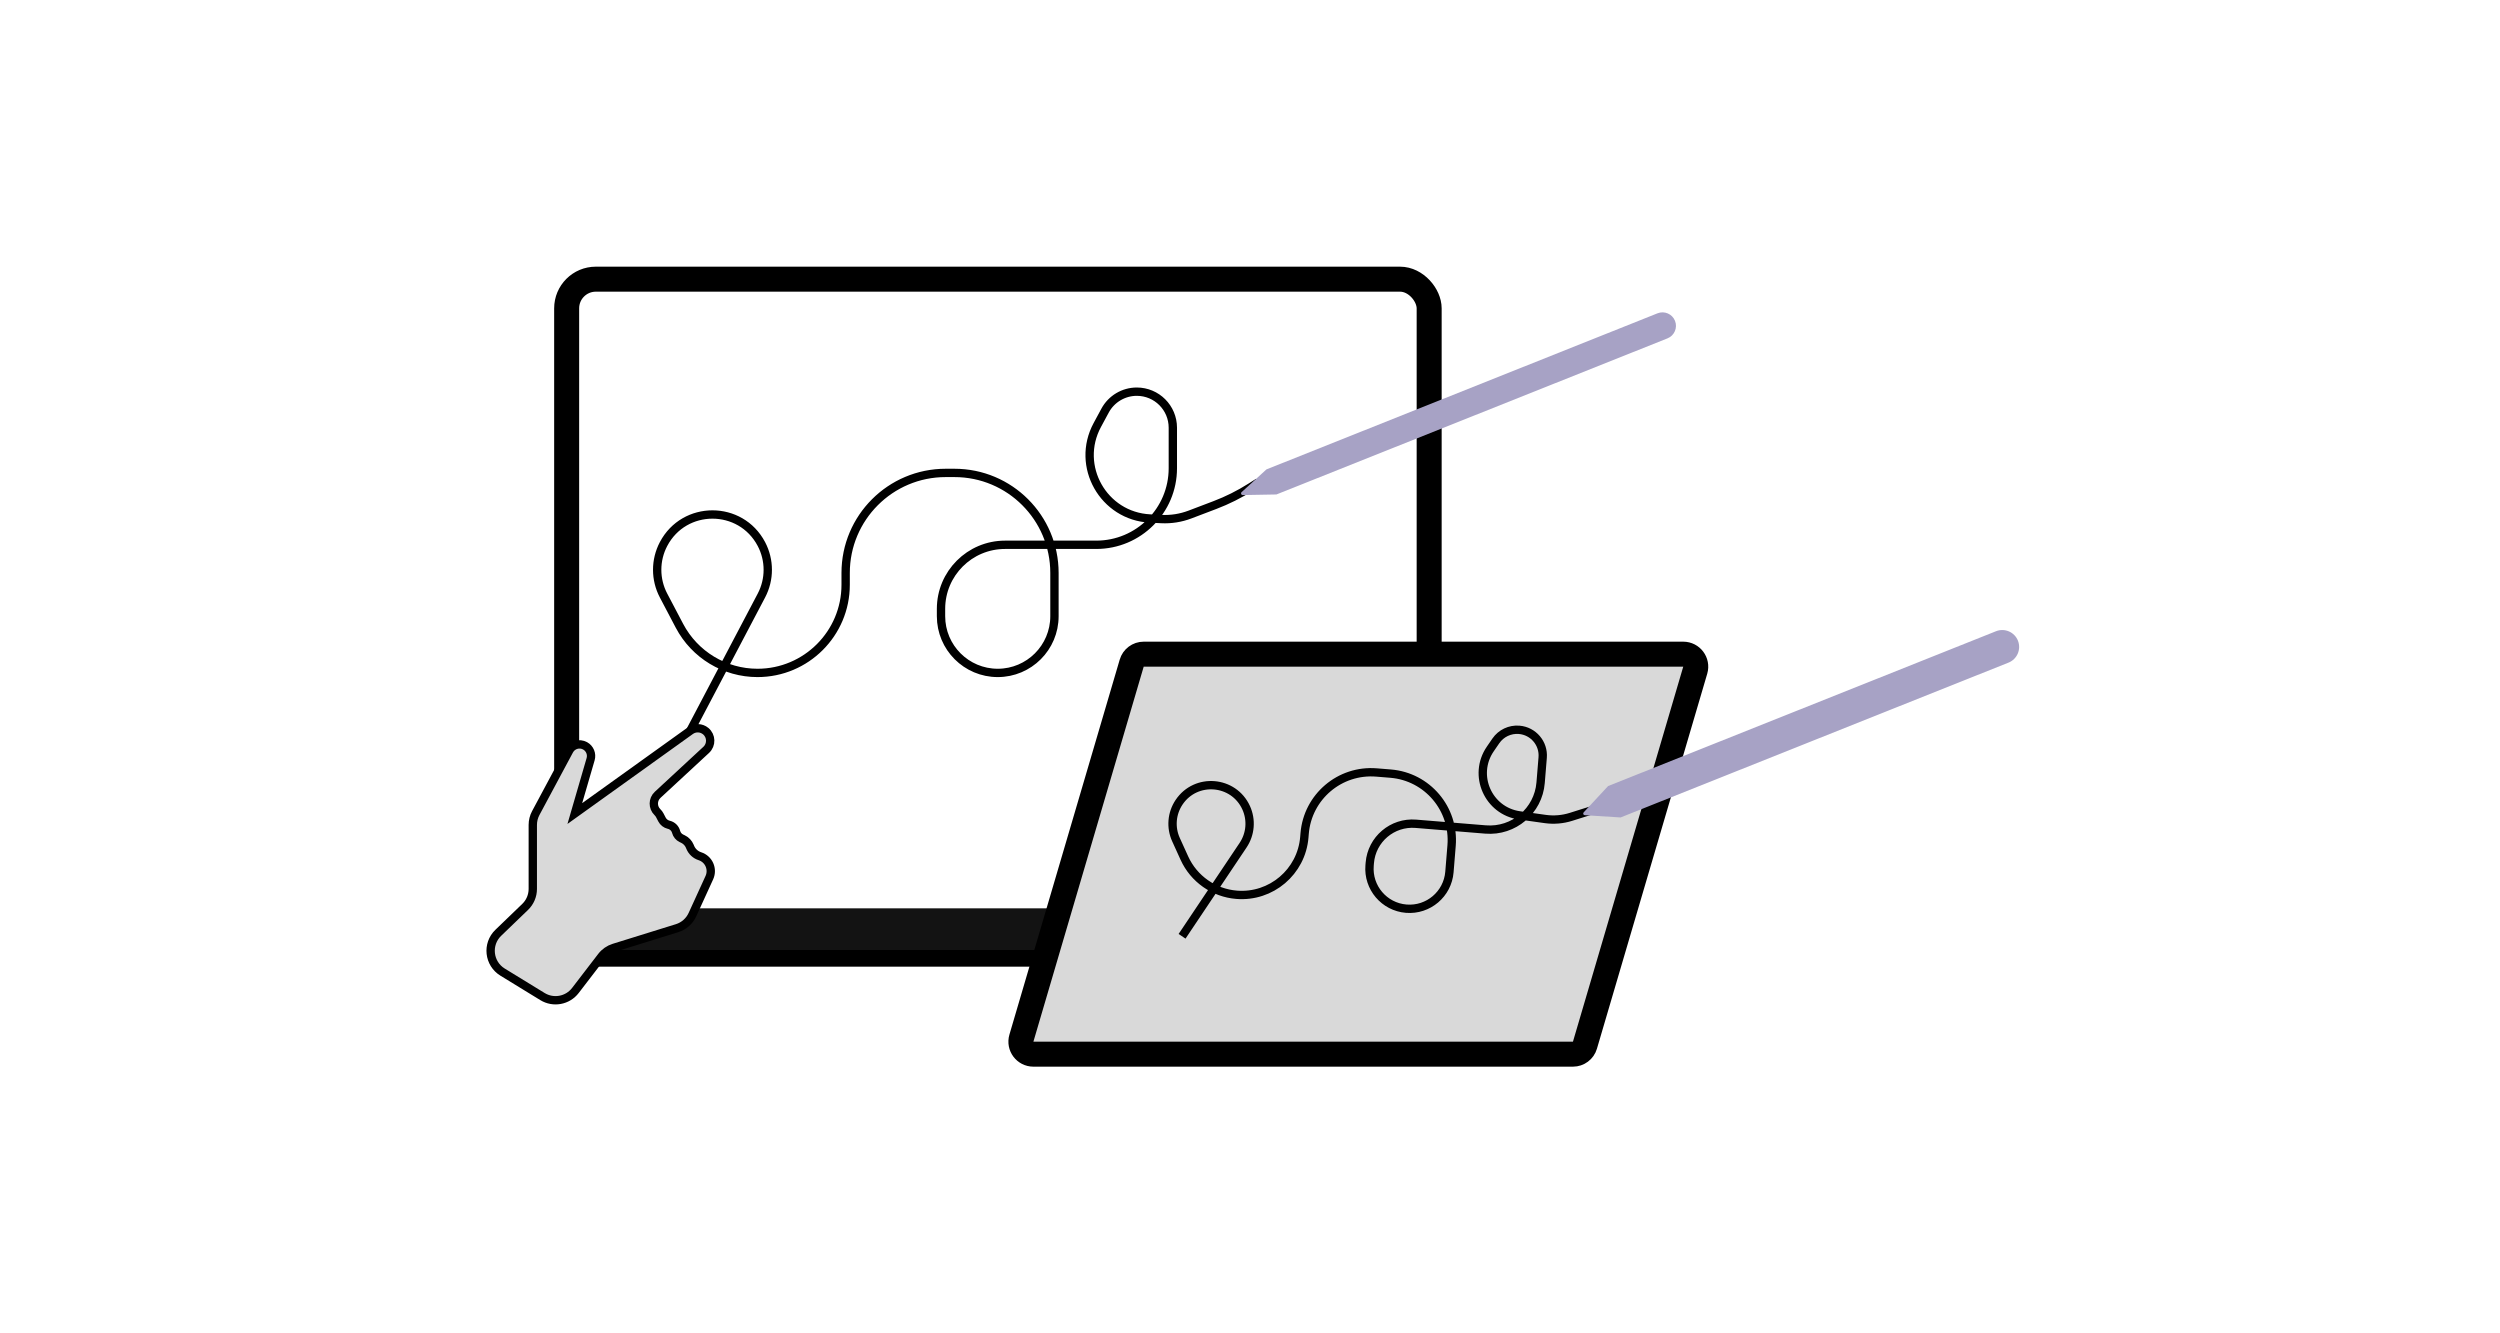
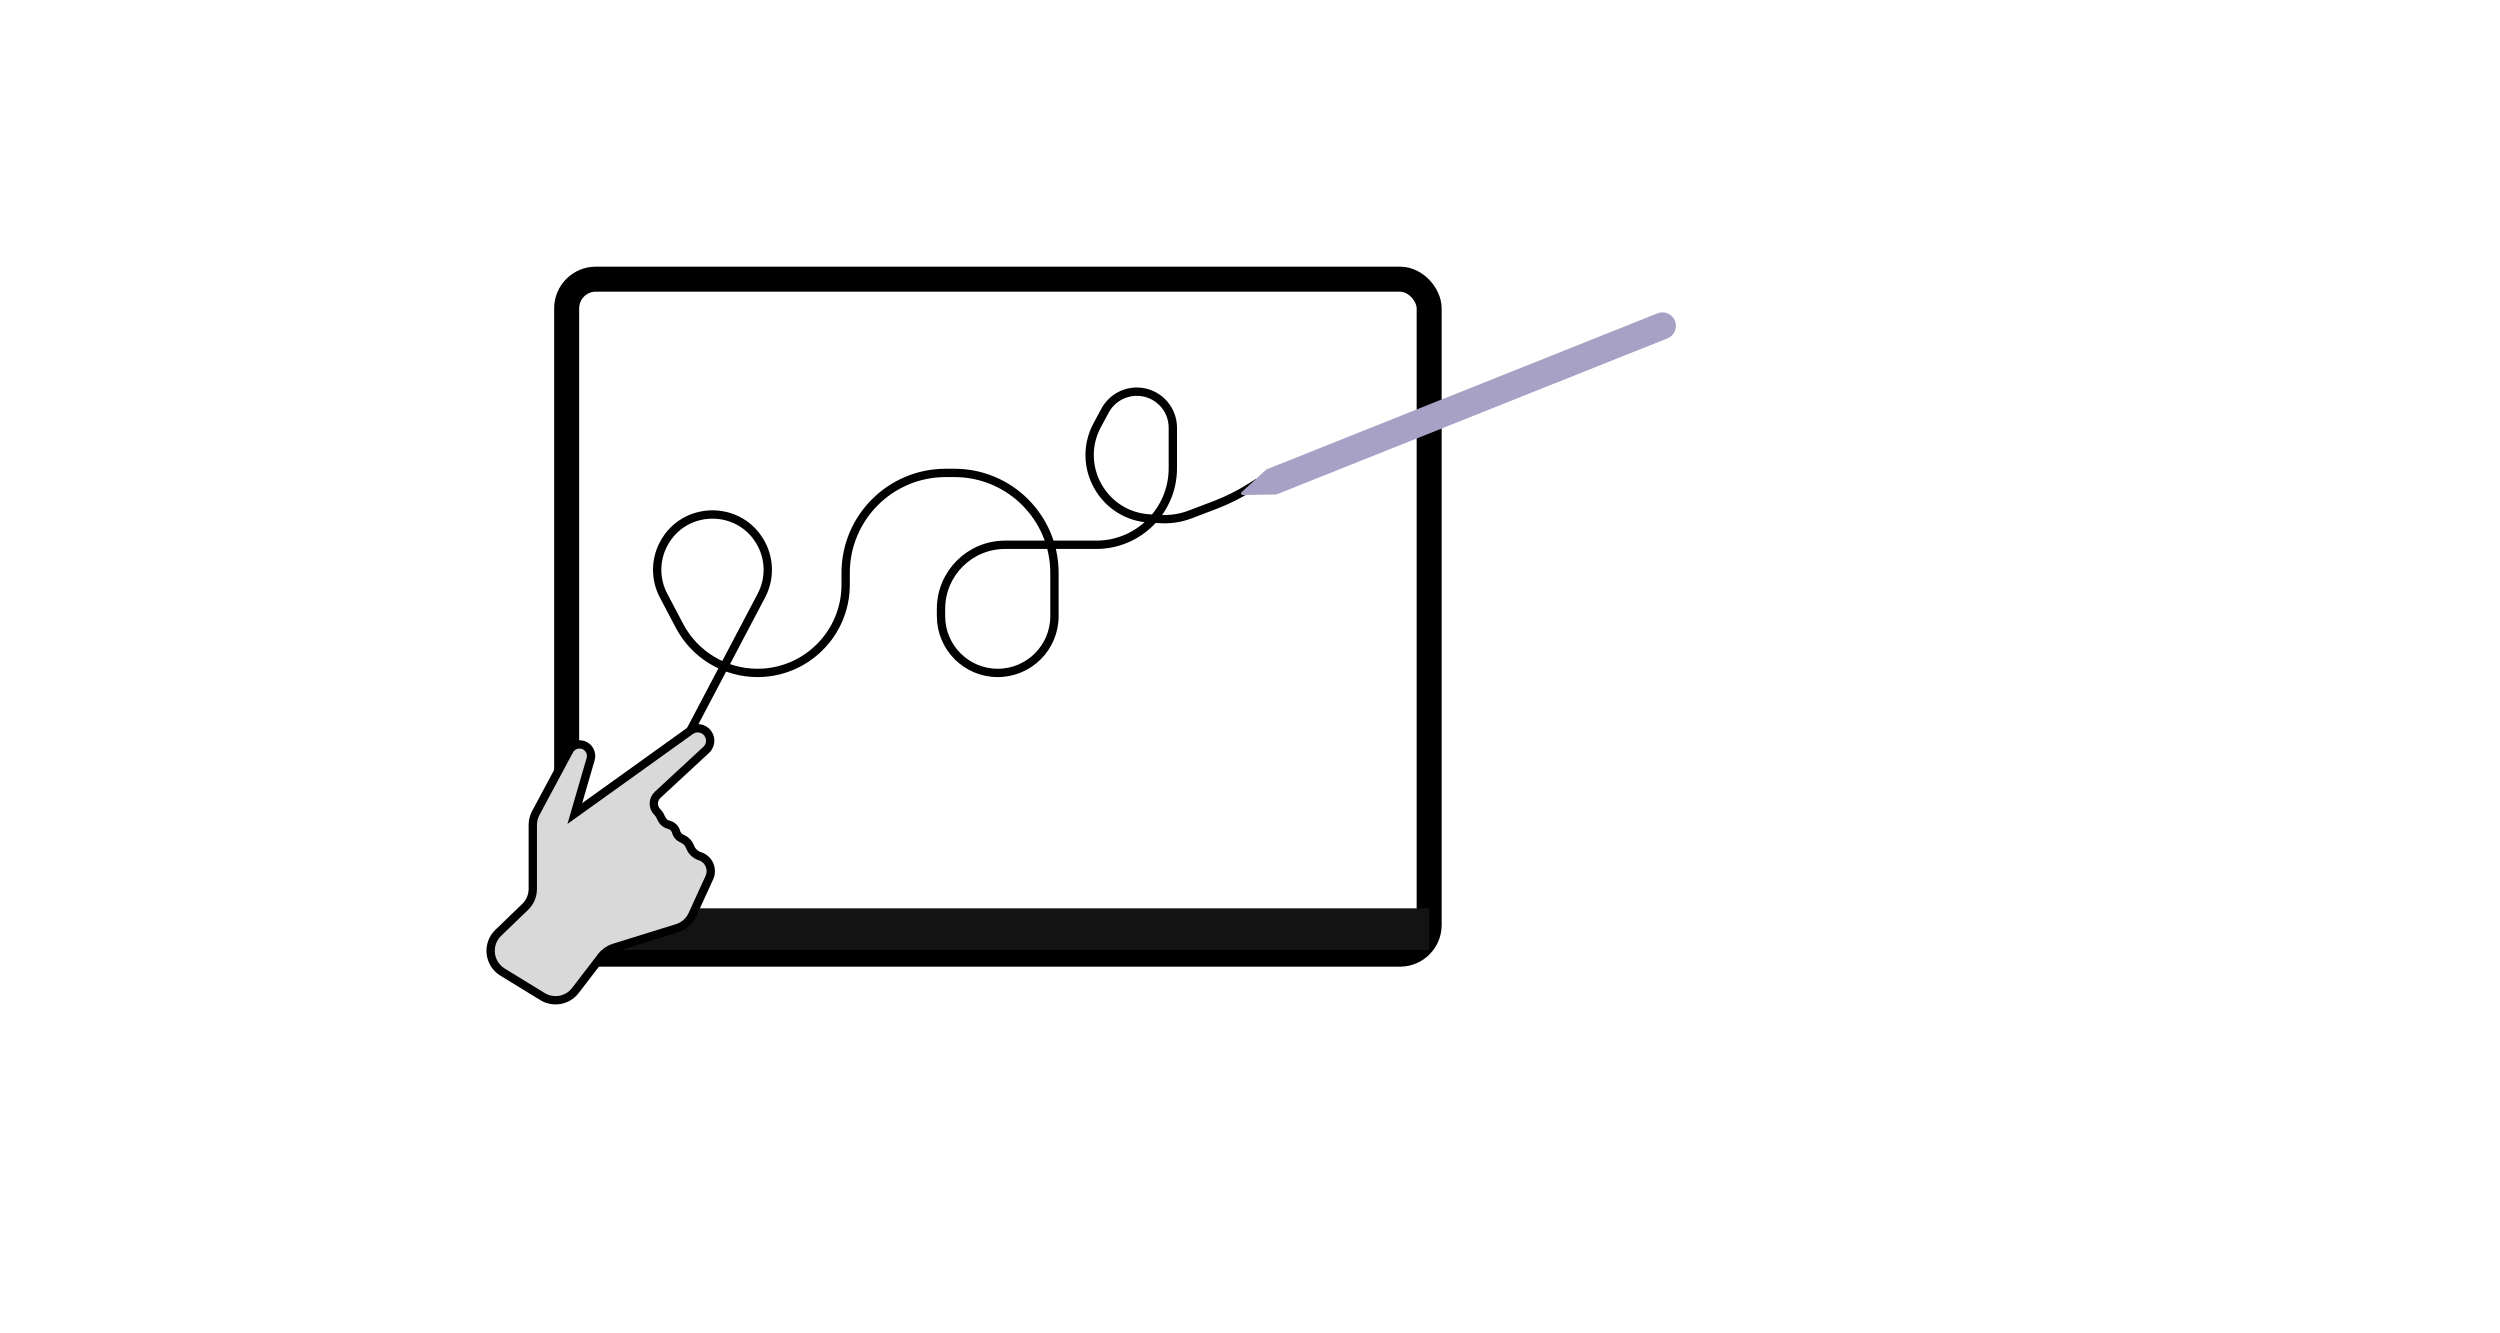
<svg xmlns="http://www.w3.org/2000/svg" width="300" height="160" viewBox="0 0 300 160" fill="none">
  <rect x="67.999" y="33.5" width="103.5" height="81" rx="3.5" stroke="black" stroke-width="3" />
  <rect x="67.98" y="109" width="103.542" height="5" fill="#131313" />
-   <path d="M137.244 78.5H201.99C202.991 78.5 203.711 79.463 203.429 80.423L190.193 125.423C190.006 126.062 189.42 126.5 188.754 126.5H124.008C123.007 126.5 122.287 125.537 122.569 124.577L135.805 79.577C135.992 78.938 136.578 78.5 137.244 78.5Z" fill="#D9D9D9" stroke="black" stroke-width="3" />
  <path d="M151 57.875L150.073 58.462C148.721 59.319 147.287 60.036 145.792 60.605L142.793 61.745C141.7 62.16 140.532 62.345 139.364 62.288L138.003 62.22C132.41 61.944 129.018 55.927 131.677 50.999L132.61 49.271C133.365 47.872 134.826 47 136.416 47V47C138.804 47 140.741 48.936 140.741 51.325V56.188C140.741 61.262 136.627 65.375 131.553 65.375H120.609C116.363 65.375 112.922 68.817 112.922 73.062V73.943C112.922 77.703 115.969 80.75 119.728 80.75V80.75C123.488 80.75 126.535 77.703 126.535 73.943V68.75C126.535 62.123 121.163 56.75 114.535 56.75H113.478C106.851 56.75 101.478 62.123 101.478 68.75V70.171C101.478 76.013 96.742 80.75 90.899 80.75V80.75C86.971 80.75 83.365 78.573 81.536 75.097L79.625 71.464C78.608 69.531 78.608 67.219 79.625 65.286V65.286C82.113 60.558 88.882 60.558 91.369 65.286V65.286C92.387 67.219 92.387 69.531 91.369 71.464L82.143 89" stroke="black" />
-   <path d="M196.499 95.502L188.522 98.021C187.519 98.338 186.459 98.426 185.418 98.279L182.342 97.846C178.579 97.316 176.685 93.015 178.833 89.881L179.501 88.908C180.127 87.995 181.194 87.487 182.298 87.578V87.578C183.996 87.717 185.26 89.207 185.121 90.905L184.873 93.934C184.597 97.306 181.639 99.815 178.268 99.538L169.902 98.853C167.081 98.622 164.607 100.721 164.376 103.542L164.35 103.859C164.133 106.505 166.102 108.826 168.747 109.042V109.042C171.393 109.259 173.714 107.29 173.931 104.645L174.191 101.462C174.552 97.058 171.275 93.196 166.872 92.835L165.184 92.697C160.78 92.336 156.918 95.613 156.557 100.017L156.52 100.468C156.18 104.622 152.536 107.714 148.382 107.373V107.373C145.653 107.15 143.26 105.467 142.127 102.975L141.12 100.759C140.457 99.301 140.596 97.603 141.488 96.272V96.272C143.504 93.262 148.041 93.634 149.54 96.932V96.932C150.203 98.391 150.064 100.088 149.173 101.419L141.847 112.356" stroke="black" />
  <path d="M151.97 56.33L198.898 37.598C199.728 37.267 200.67 37.671 201.001 38.501V38.501C201.332 39.331 200.928 40.273 200.098 40.604L153.17 59.336L149.128 59.408C148.944 59.411 148.854 59.185 148.989 59.06L151.97 56.33Z" fill="#A7A2C5" />
-   <path d="M192.969 94.329L239.517 75.749C240.557 75.334 241.736 75.841 242.152 76.88V76.88C242.567 77.92 242.06 79.1 241.02 79.515L194.472 98.095L190.171 97.823C190.003 97.813 189.923 97.611 190.037 97.488L192.969 94.329Z" fill="#A7A2C5" />
  <path d="M63.016 108.831L59.795 111.934C58.38 113.296 58.634 115.626 60.308 116.652L65.099 119.589C66.408 120.391 68.112 120.075 69.047 118.857L72.181 114.774C72.558 114.282 73.079 113.919 73.671 113.735L81.251 111.38C82.067 111.127 82.735 110.538 83.09 109.762L85.123 105.314C85.589 104.291 85.059 103.091 83.989 102.747C83.465 102.579 83.041 102.189 82.83 101.681L82.775 101.548C82.619 101.172 82.33 100.867 81.964 100.69L81.764 100.594C81.452 100.444 81.222 100.164 81.134 99.828C81.025 99.406 80.692 99.079 80.269 98.977L80.24 98.97C79.894 98.887 79.602 98.658 79.438 98.342L79.174 97.834C79.102 97.695 79.008 97.57 78.896 97.462C78.303 96.891 78.313 95.94 78.916 95.381L84.745 89.983C85.409 89.368 85.379 88.309 84.681 87.733C84.158 87.301 83.409 87.275 82.858 87.671L68.978 97.625L70.874 91.105C71.056 90.48 70.779 89.813 70.21 89.499C69.532 89.126 68.68 89.378 68.314 90.06L64.291 97.568C64.057 98.004 63.935 98.491 63.935 98.985V106.671C63.935 107.486 63.603 108.266 63.016 108.831Z" fill="#D9D9D9" stroke="black" />
</svg>